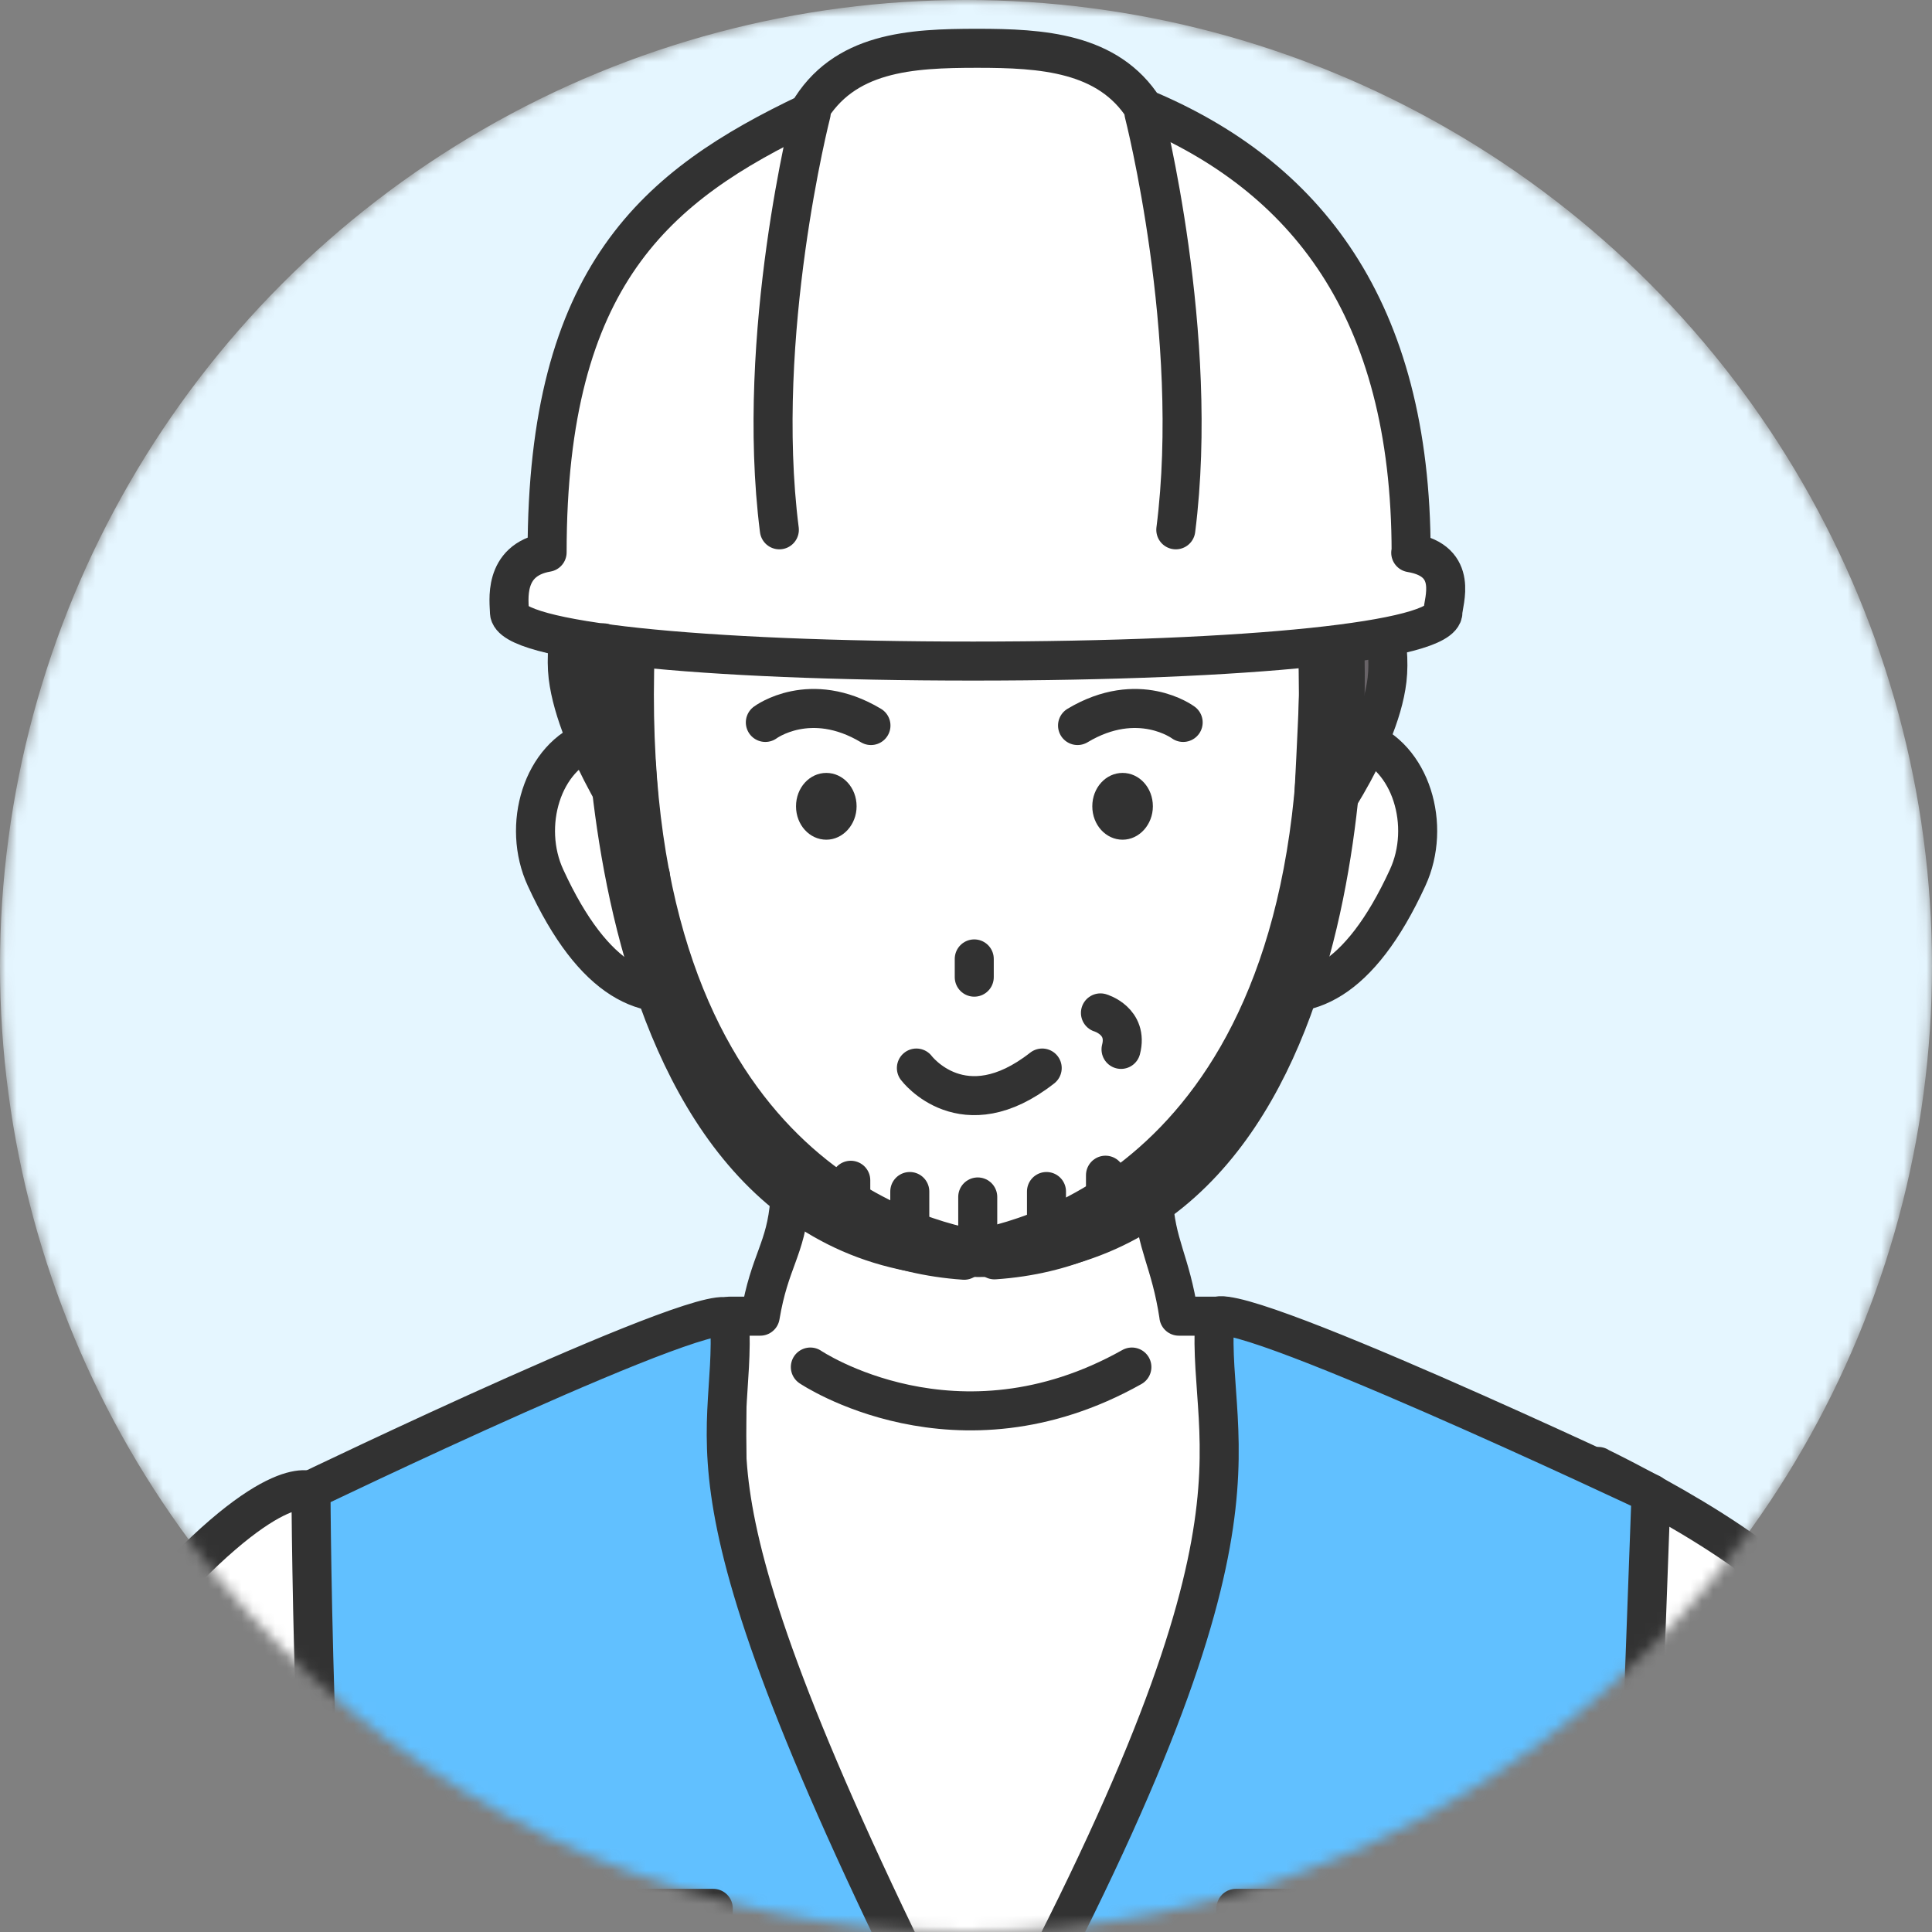
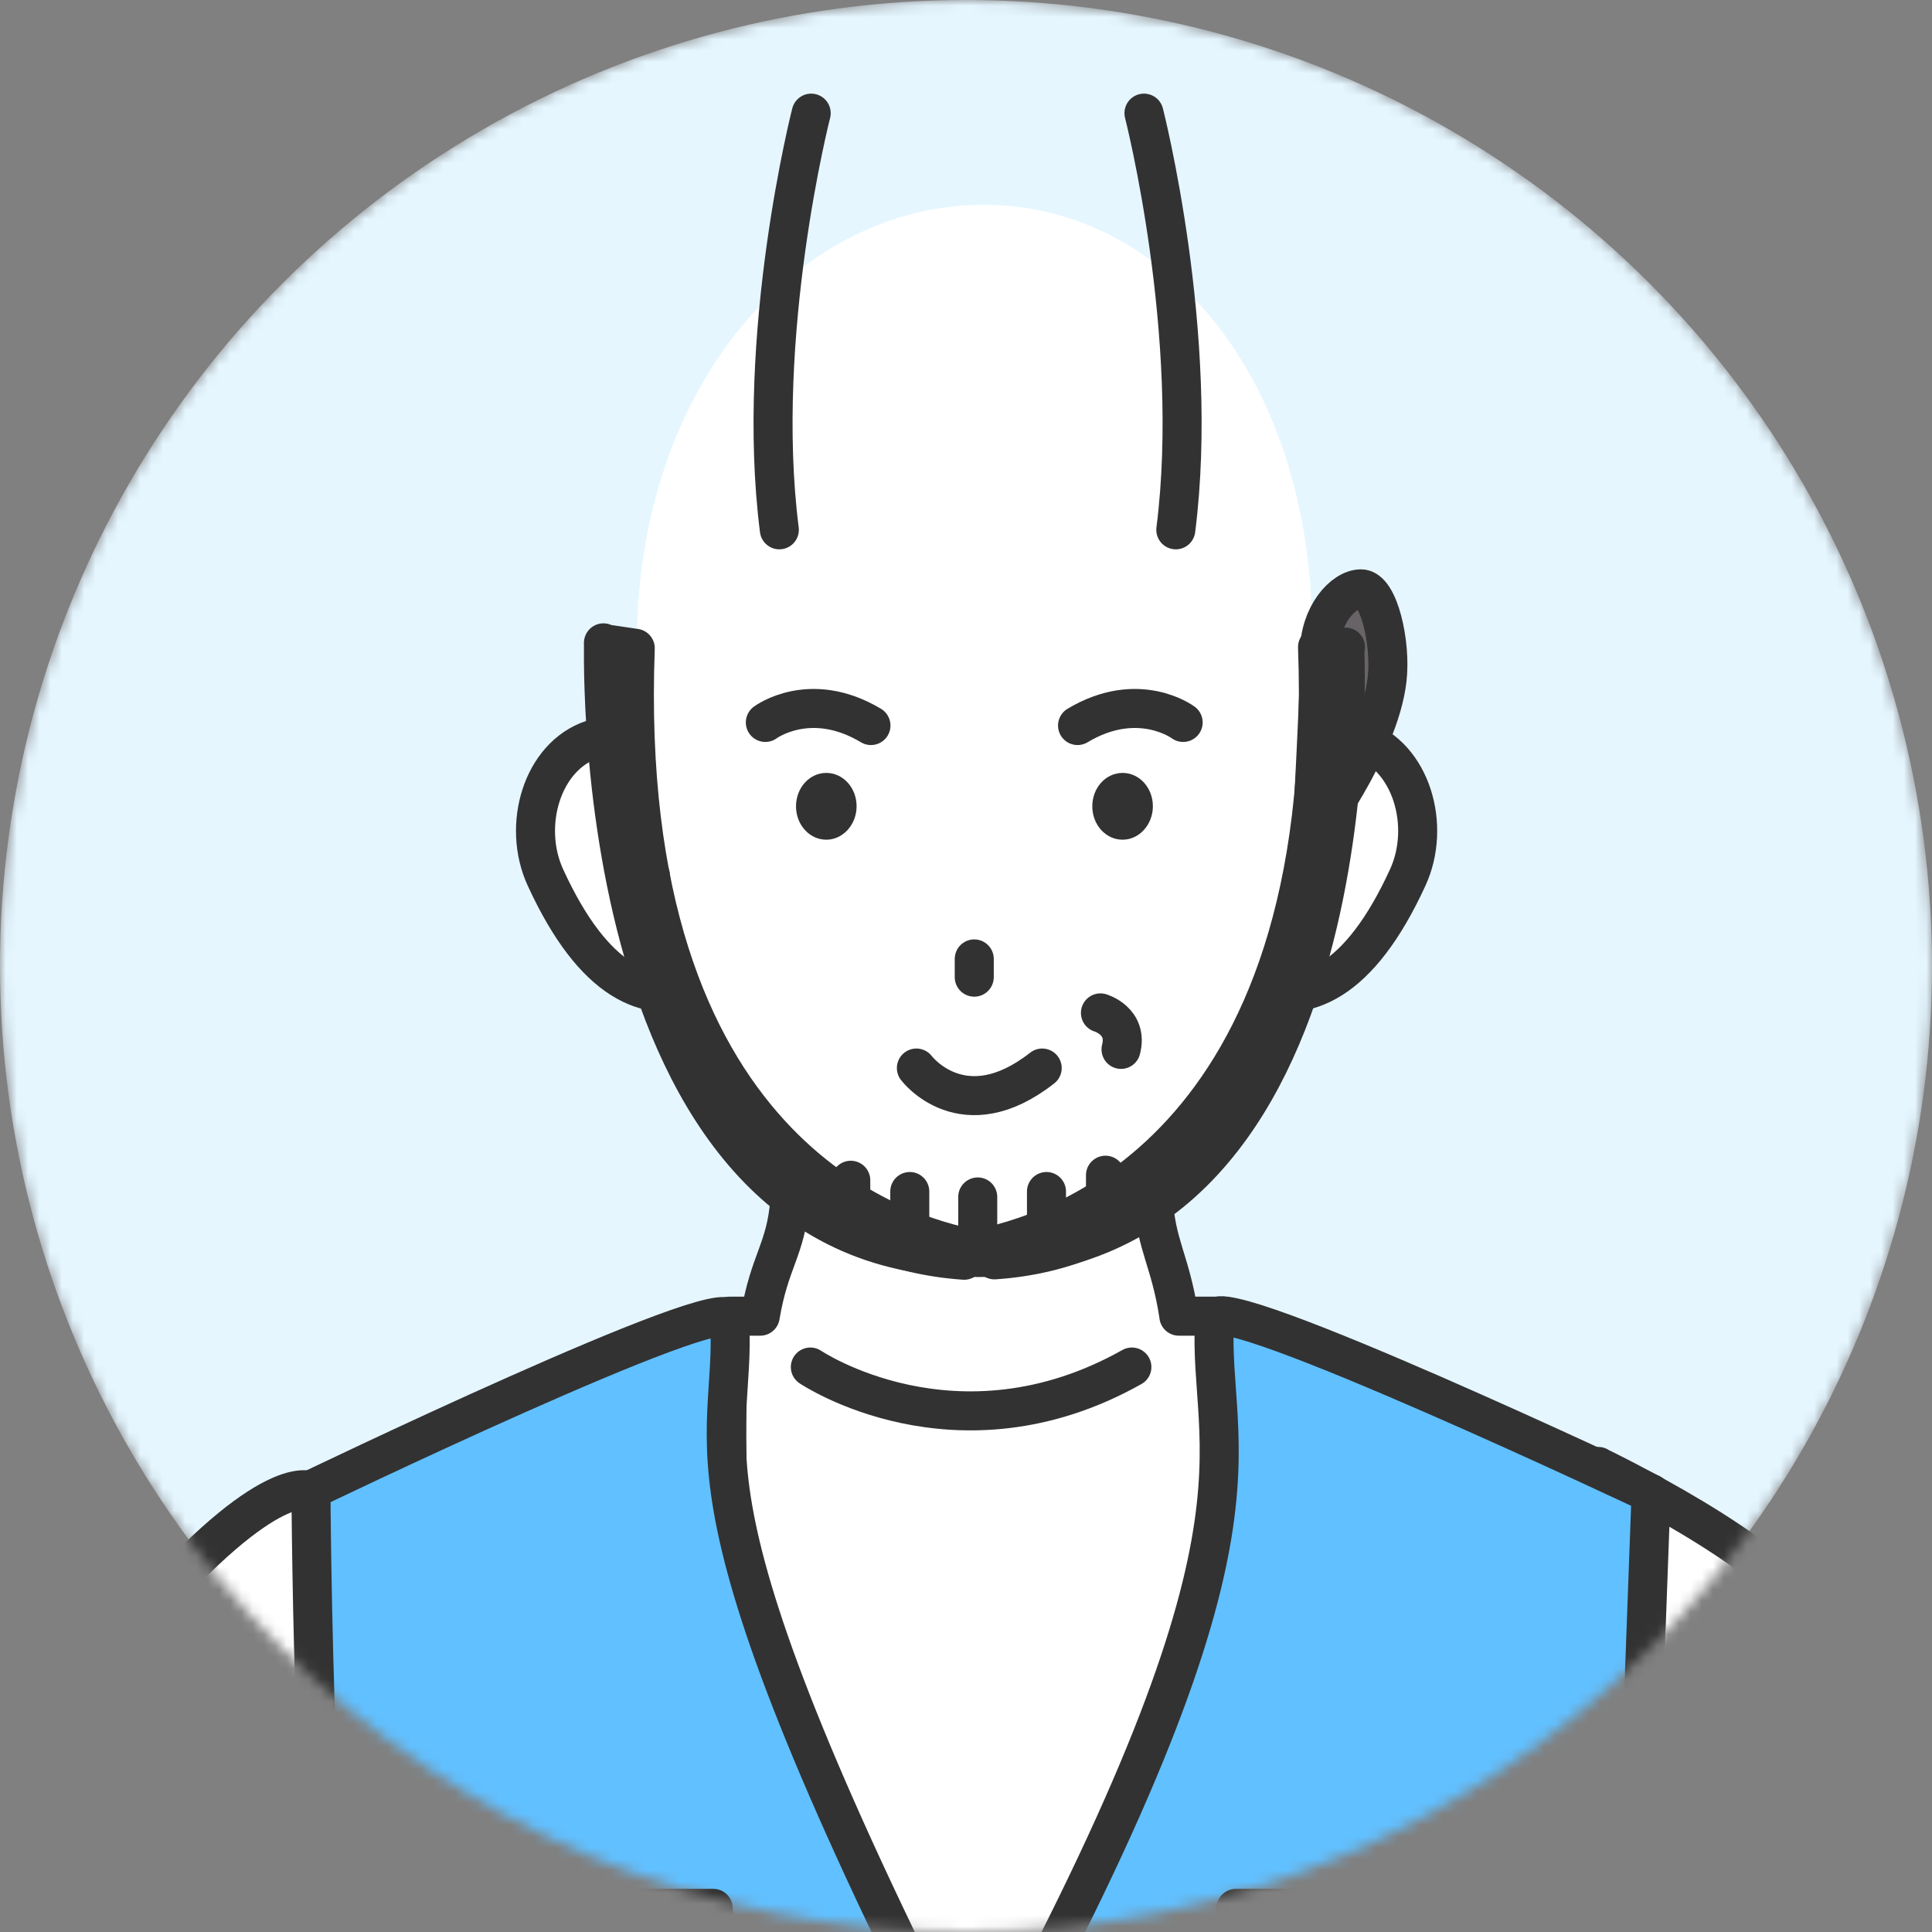
<svg xmlns="http://www.w3.org/2000/svg" width="172" height="172" viewBox="0 0 172 172" fill="none">
  <rect x="0" y="0" width="172" height="172" fill="#808080" stroke="none" />
  <mask id="mask0_330_4211" style="mask-type:alpha" maskUnits="userSpaceOnUse" x="0" y="0" width="172" height="172">
    <circle cx="86" cy="86" r="86" fill="#E5F6FF" />
  </mask>
  <g mask="url(#mask0_330_4211)">
    <circle cx="86" cy="86" r="86" fill="#E5F6FF" />
    <path d="M142.254 130.553C142.254 130.553 158.364 138.263 161.061 143.794C164.31 150.57 164.276 167.475 165.451 179.955C165.451 179.955 168.355 201.873 170.671 221.647C171.916 232.399 173.299 246.469 173.299 247.057C173.299 248.06 172.158 259.848 174.336 277.376C175.753 288.853 175.857 298.222 175.857 298.222C175.857 298.222 172.746 300.642 166.765 301.921C160.784 303.2 154.354 301.299 154.354 301.299L151.519 283.598L144.951 247.921C144.951 247.921 141.597 230.463 140.94 222.754C139.73 208.58 139.938 195.097 139.661 188.978C139.627 187.803 142.289 130.553 142.289 130.553H142.254Z" fill="white" stroke="#323232" stroke-width="3.474" stroke-linecap="round" stroke-linejoin="round" />
    <path d="M151.658 161.149C151.658 161.149 144.778 184.899 144.674 195.305" stroke="#323232" stroke-width="3.474" stroke-linecap="round" stroke-linejoin="round" />
    <path d="M69.862 118.626C69.862 118.626 75.6 123.881 86.629 123.881C97.657 123.881 103.05 118.626 103.05 118.626C100.007 99.958 101.287 83.952 101.287 83.952H72.385C72.385 83.952 73.111 100.442 69.827 118.626H69.862Z" fill="white" stroke="#323232" stroke-width="3.474" stroke-linecap="round" stroke-linejoin="round" />
    <path d="M104.949 117.14C104.188 112.162 102.909 110.917 102.667 106.665C102.667 106.665 95.511 108.601 86.315 108.601C77.119 108.601 70.309 106.942 70.309 106.942C69.963 111.263 68.511 112.231 67.681 117.175H64.95C64.95 117.175 60.836 181.615 86.281 221.337C111.725 181.58 109.028 117.175 109.028 117.175H104.949V117.14Z" fill="white" stroke="#323232" stroke-width="3.474" stroke-linecap="round" stroke-linejoin="round" />
    <path d="M72.143 121.703C72.143 121.703 85.142 130.484 100.768 121.703" stroke="#323232" stroke-width="3.474" stroke-linecap="round" stroke-linejoin="round" />
    <path d="M30.07 223.653L27.062 132.939C27.062 132.939 64.779 114.754 64.952 117.485C65.678 129.551 58.557 131.521 86.87 186.8C114.976 135.773 107.405 129.481 108.131 117.416C108.304 114.685 146.989 132.973 146.989 132.973L143.67 223.653L146.989 273.4L143.67 286.606V294.868C123.55 304.894 50.156 304.894 30.001 294.868L30.278 286.087L27.062 270.185L30.07 223.653Z" fill="#61C0FF" stroke="#323232" stroke-width="3.474" stroke-linecap="round" stroke-linejoin="round" />
    <path d="M63.498 175.046L50.707 178.399L38.953 174.735V169.895H63.498V175.046Z" stroke="#323232" stroke-width="3.474" stroke-linecap="round" stroke-linejoin="round" />
    <path d="M134.58 175.046L122.307 178.4L110.034 174.735V169.895H134.58V175.046Z" stroke="#323232" stroke-width="3.474" stroke-linecap="round" stroke-linejoin="round" />
    <path d="M61.636 73.166C63.261 78.006 66.615 86.441 62.155 87.928C57.695 89.414 52.89 87.547 48.569 78.144C46.425 73.511 48.258 67.323 52.717 65.837C57.177 64.35 60.012 68.291 61.636 73.166Z" fill="white" stroke="#323232" stroke-width="3.474" stroke-linecap="round" stroke-linejoin="round" />
    <path d="M112.249 73.166C110.624 78.006 107.27 86.441 111.73 87.928C116.19 89.414 120.995 87.547 125.316 78.144C127.46 73.511 125.628 67.323 121.168 65.837C116.708 64.35 113.873 68.291 112.249 73.166Z" fill="white" stroke="#323232" stroke-width="3.474" stroke-linecap="round" stroke-linejoin="round" />
    <path d="M116.778 57.401C116.328 84.056 110.624 112.646 86.736 112.646C61.291 112.646 56.694 80.391 56.694 57.401C56.694 34.412 70.971 18.233 87.565 18.233C104.159 18.233 117.192 34.412 116.812 57.401H116.778Z" fill="white" />
    <path d="M87.045 106.561V110.053" stroke="#323232" stroke-width="3.474" stroke-linecap="round" stroke-linejoin="round" />
    <path d="M80.995 106.077V110.053" stroke="#323232" stroke-width="3.474" stroke-linecap="round" stroke-linejoin="round" />
    <path d="M75.741 105.075V108.083" stroke="#323232" stroke-width="3.474" stroke-linecap="round" stroke-linejoin="round" />
    <path d="M93.165 106.077V110.053" stroke="#323232" stroke-width="3.474" stroke-linecap="round" stroke-linejoin="round" />
    <path d="M98.418 104.625V108.082" stroke="#323232" stroke-width="3.474" stroke-linecap="round" stroke-linejoin="round" />
    <path d="M85.837 112.196C60.324 110.433 57.904 77.936 57.904 77.936" stroke="#323232" stroke-width="3.474" stroke-linecap="round" stroke-linejoin="round" />
    <path d="M116.086 77.591C116.086 77.591 114.081 110.433 88.533 112.161" stroke="#323232" stroke-width="3.474" stroke-linecap="round" stroke-linejoin="round" />
    <path d="M102.637 71.783C102.637 73.407 101.427 74.756 99.94 74.756C98.454 74.756 97.244 73.442 97.244 71.783C97.244 70.123 98.454 68.81 99.94 68.81C101.427 68.81 102.637 70.123 102.637 71.783Z" fill="#323232" />
-     <path d="M76.26 71.783C76.26 73.407 75.05 74.756 73.563 74.756C72.077 74.756 70.867 73.442 70.867 71.783C70.867 70.123 72.077 68.81 73.563 68.81C75.05 68.81 76.26 70.123 76.26 71.783Z" fill="#323232" />
+     <path d="M76.26 71.783C76.26 73.407 75.05 74.756 73.563 74.756C72.077 74.756 70.867 73.442 70.867 71.783C70.867 70.123 72.077 68.81 73.563 68.81C75.05 68.81 76.26 70.123 76.26 71.783" fill="#323232" />
    <path d="M86.735 85.369V86.994" stroke="#323232" stroke-width="3.474" stroke-linecap="round" stroke-linejoin="round" />
    <path d="M81.583 95.084C81.583 95.084 85.732 100.615 92.784 95.084" stroke="#323232" stroke-width="3.474" stroke-linecap="round" stroke-linejoin="round" />
    <path d="M97.969 90.175C97.969 90.175 100.458 90.901 99.802 93.424" stroke="#323232" stroke-width="3.474" stroke-linecap="round" stroke-linejoin="round" />
    <path d="M68.136 64.316C68.136 64.316 72.112 61.343 77.539 64.592" stroke="#323232" stroke-width="3.474" stroke-linecap="round" stroke-linejoin="round" />
    <path d="M105.333 64.316C105.333 64.316 101.358 61.343 95.93 64.592" stroke="#323232" stroke-width="3.474" stroke-linecap="round" stroke-linejoin="round" />
    <path d="M117.504 58.023C117.504 61.273 116.778 74.548 116.778 74.548C116.778 74.548 122.759 66.7 123.485 60.512C123.865 57.297 122.759 52.423 121.169 52.423C119.579 52.423 117.47 54.808 117.47 58.058L117.504 58.023Z" fill="#686367" stroke="#323232" stroke-width="3.474" stroke-linecap="round" stroke-linejoin="round" />
-     <path d="M56.037 57.678C56.037 60.928 57.143 74.756 57.143 74.756C57.143 74.756 51.335 66.459 50.575 60.236C50.194 57.021 51.301 52.147 52.891 52.147C54.481 52.147 56.037 54.428 56.037 57.678Z" fill="#686367" stroke="#323232" stroke-width="3.474" stroke-linecap="round" stroke-linejoin="round" />
-     <path d="M125.628 49.208C125.628 27.359 116.156 15.639 101.843 9.659C98.663 4.646 92.716 4.3 87.012 4.3C81.066 4.3 75.085 4.611 71.939 10.073C58.422 16.504 48.708 24.524 48.708 49.173C44.697 49.864 45.354 53.633 45.354 54.497C45.354 57.055 62.017 58.853 86.632 58.853C111.246 58.853 128.463 57.055 128.463 54.497C128.463 53.598 129.949 49.934 125.593 49.208H125.628Z" fill="white" stroke="#323232" stroke-width="3.474" stroke-linecap="round" stroke-linejoin="round" />
    <path d="M72.218 10.073C72.218 10.073 67.17 29.779 69.383 47.168" stroke="#323232" stroke-width="3.474" stroke-linecap="round" stroke-linejoin="round" />
    <path d="M101.844 10.073C101.844 10.073 106.891 29.779 104.678 47.168" stroke="#323232" stroke-width="3.474" stroke-linecap="round" stroke-linejoin="round" />
    <path d="M119.785 57.609H117.296C118.955 102.62 93.615 109.984 86.839 111.228C80.063 109.984 54.896 102.724 56.555 57.713L53.72 57.298C53.858 54.947 51.3 111.954 86.597 111.954L86.805 111.885L87.012 111.954C122.447 111.954 119.716 57.644 119.716 57.644L119.785 57.609Z" fill="#E3E4E4" stroke="#323232" stroke-width="3.474" stroke-linecap="round" stroke-linejoin="round" />
    <path d="M-23.583 127.892C-26.349 132.559 -25.588 133.769 -27.593 139.819C-31.154 150.397 -35.718 162.393 -37.169 173.145C-38.621 183.896 -39.451 191.502 -37.757 199.799C-35.89 208.857 -22.166 208.787 -22.166 208.787C11.506 207.266 28.377 180.681 28.377 180.681C28.377 180.681 28.757 171.002 28.239 157.139C27.72 143.276 27.686 132.732 27.686 132.732C27.686 132.732 24.125 130.726 12.578 144.036C8.983 148.185 2.622 162.117 -5.433 167.579C-5.433 167.579 -3.774 155.479 -3.601 141.651C-3.532 135.912 -2.944 132.87 -3.601 126.958L-23.652 127.892H-23.583Z" fill="white" stroke="#323232" stroke-width="3.474" stroke-linecap="round" stroke-linejoin="round" />
    <path d="M-7.024 192.331C-4.846 185.832 -5.226 166.714 -5.226 166.714C-5.226 166.714 1.999 170.794 3.451 180.577" stroke="#323232" stroke-width="3.474" stroke-linecap="round" stroke-linejoin="round" />
  </g>
</svg>